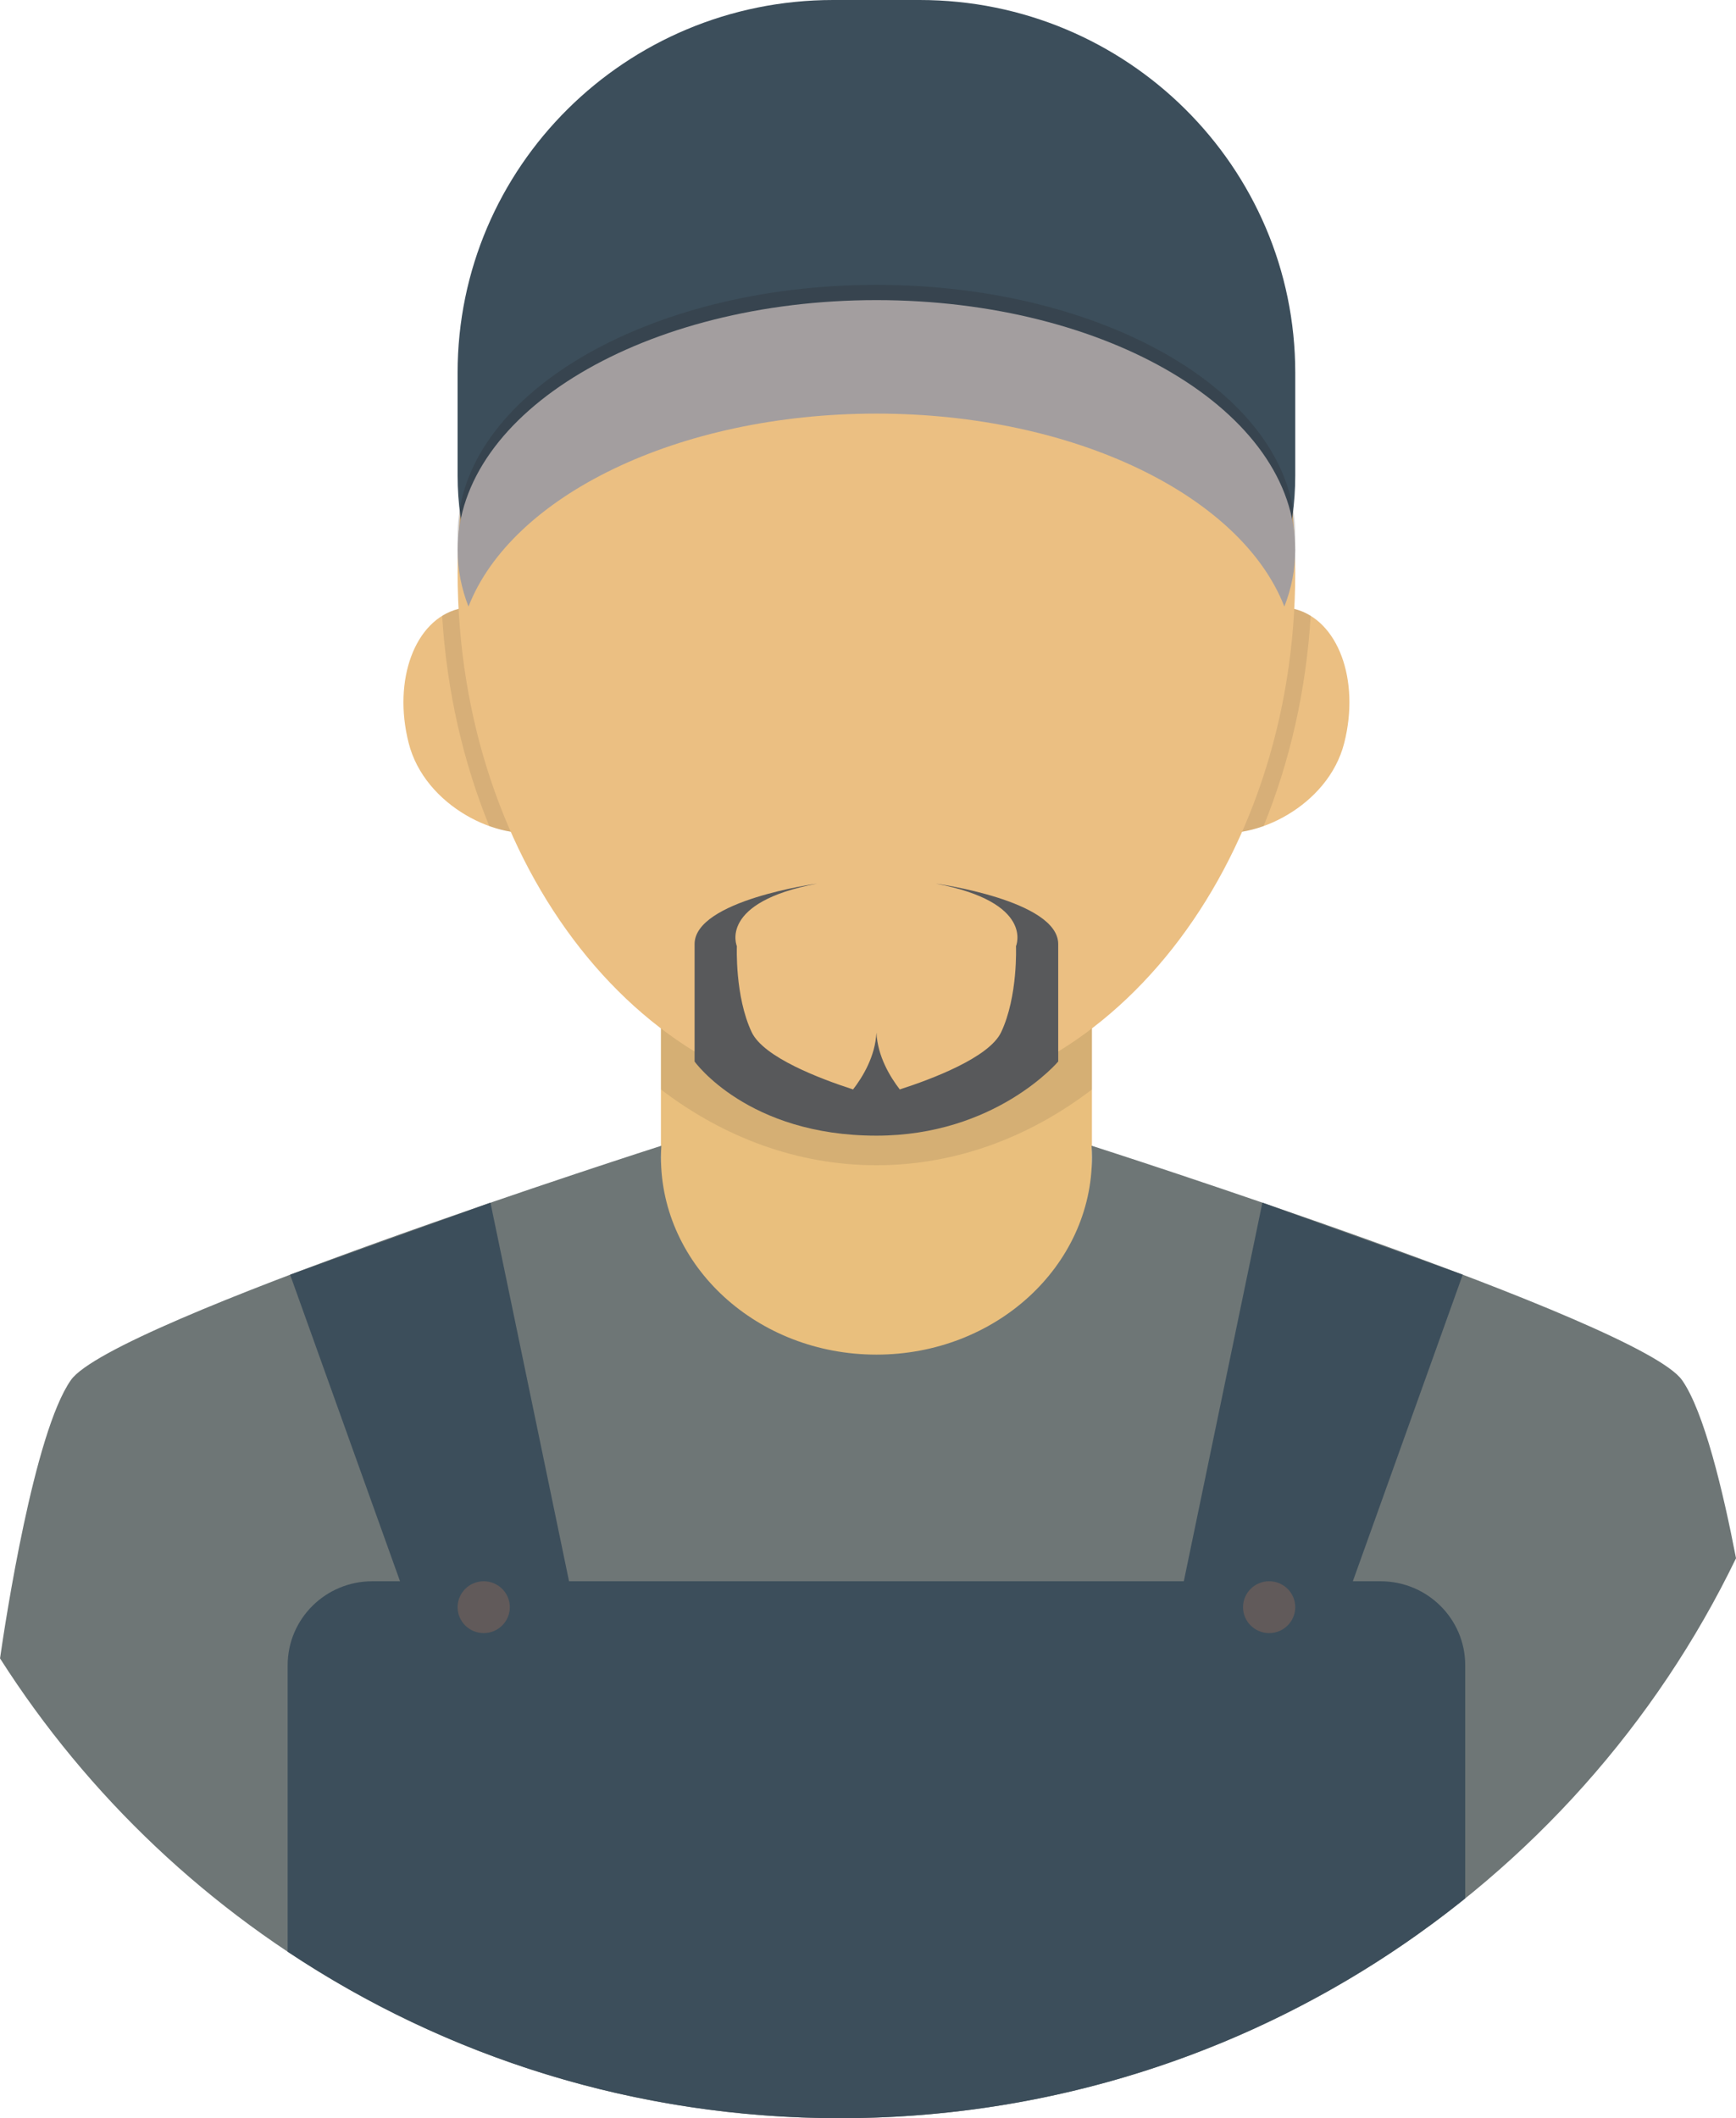
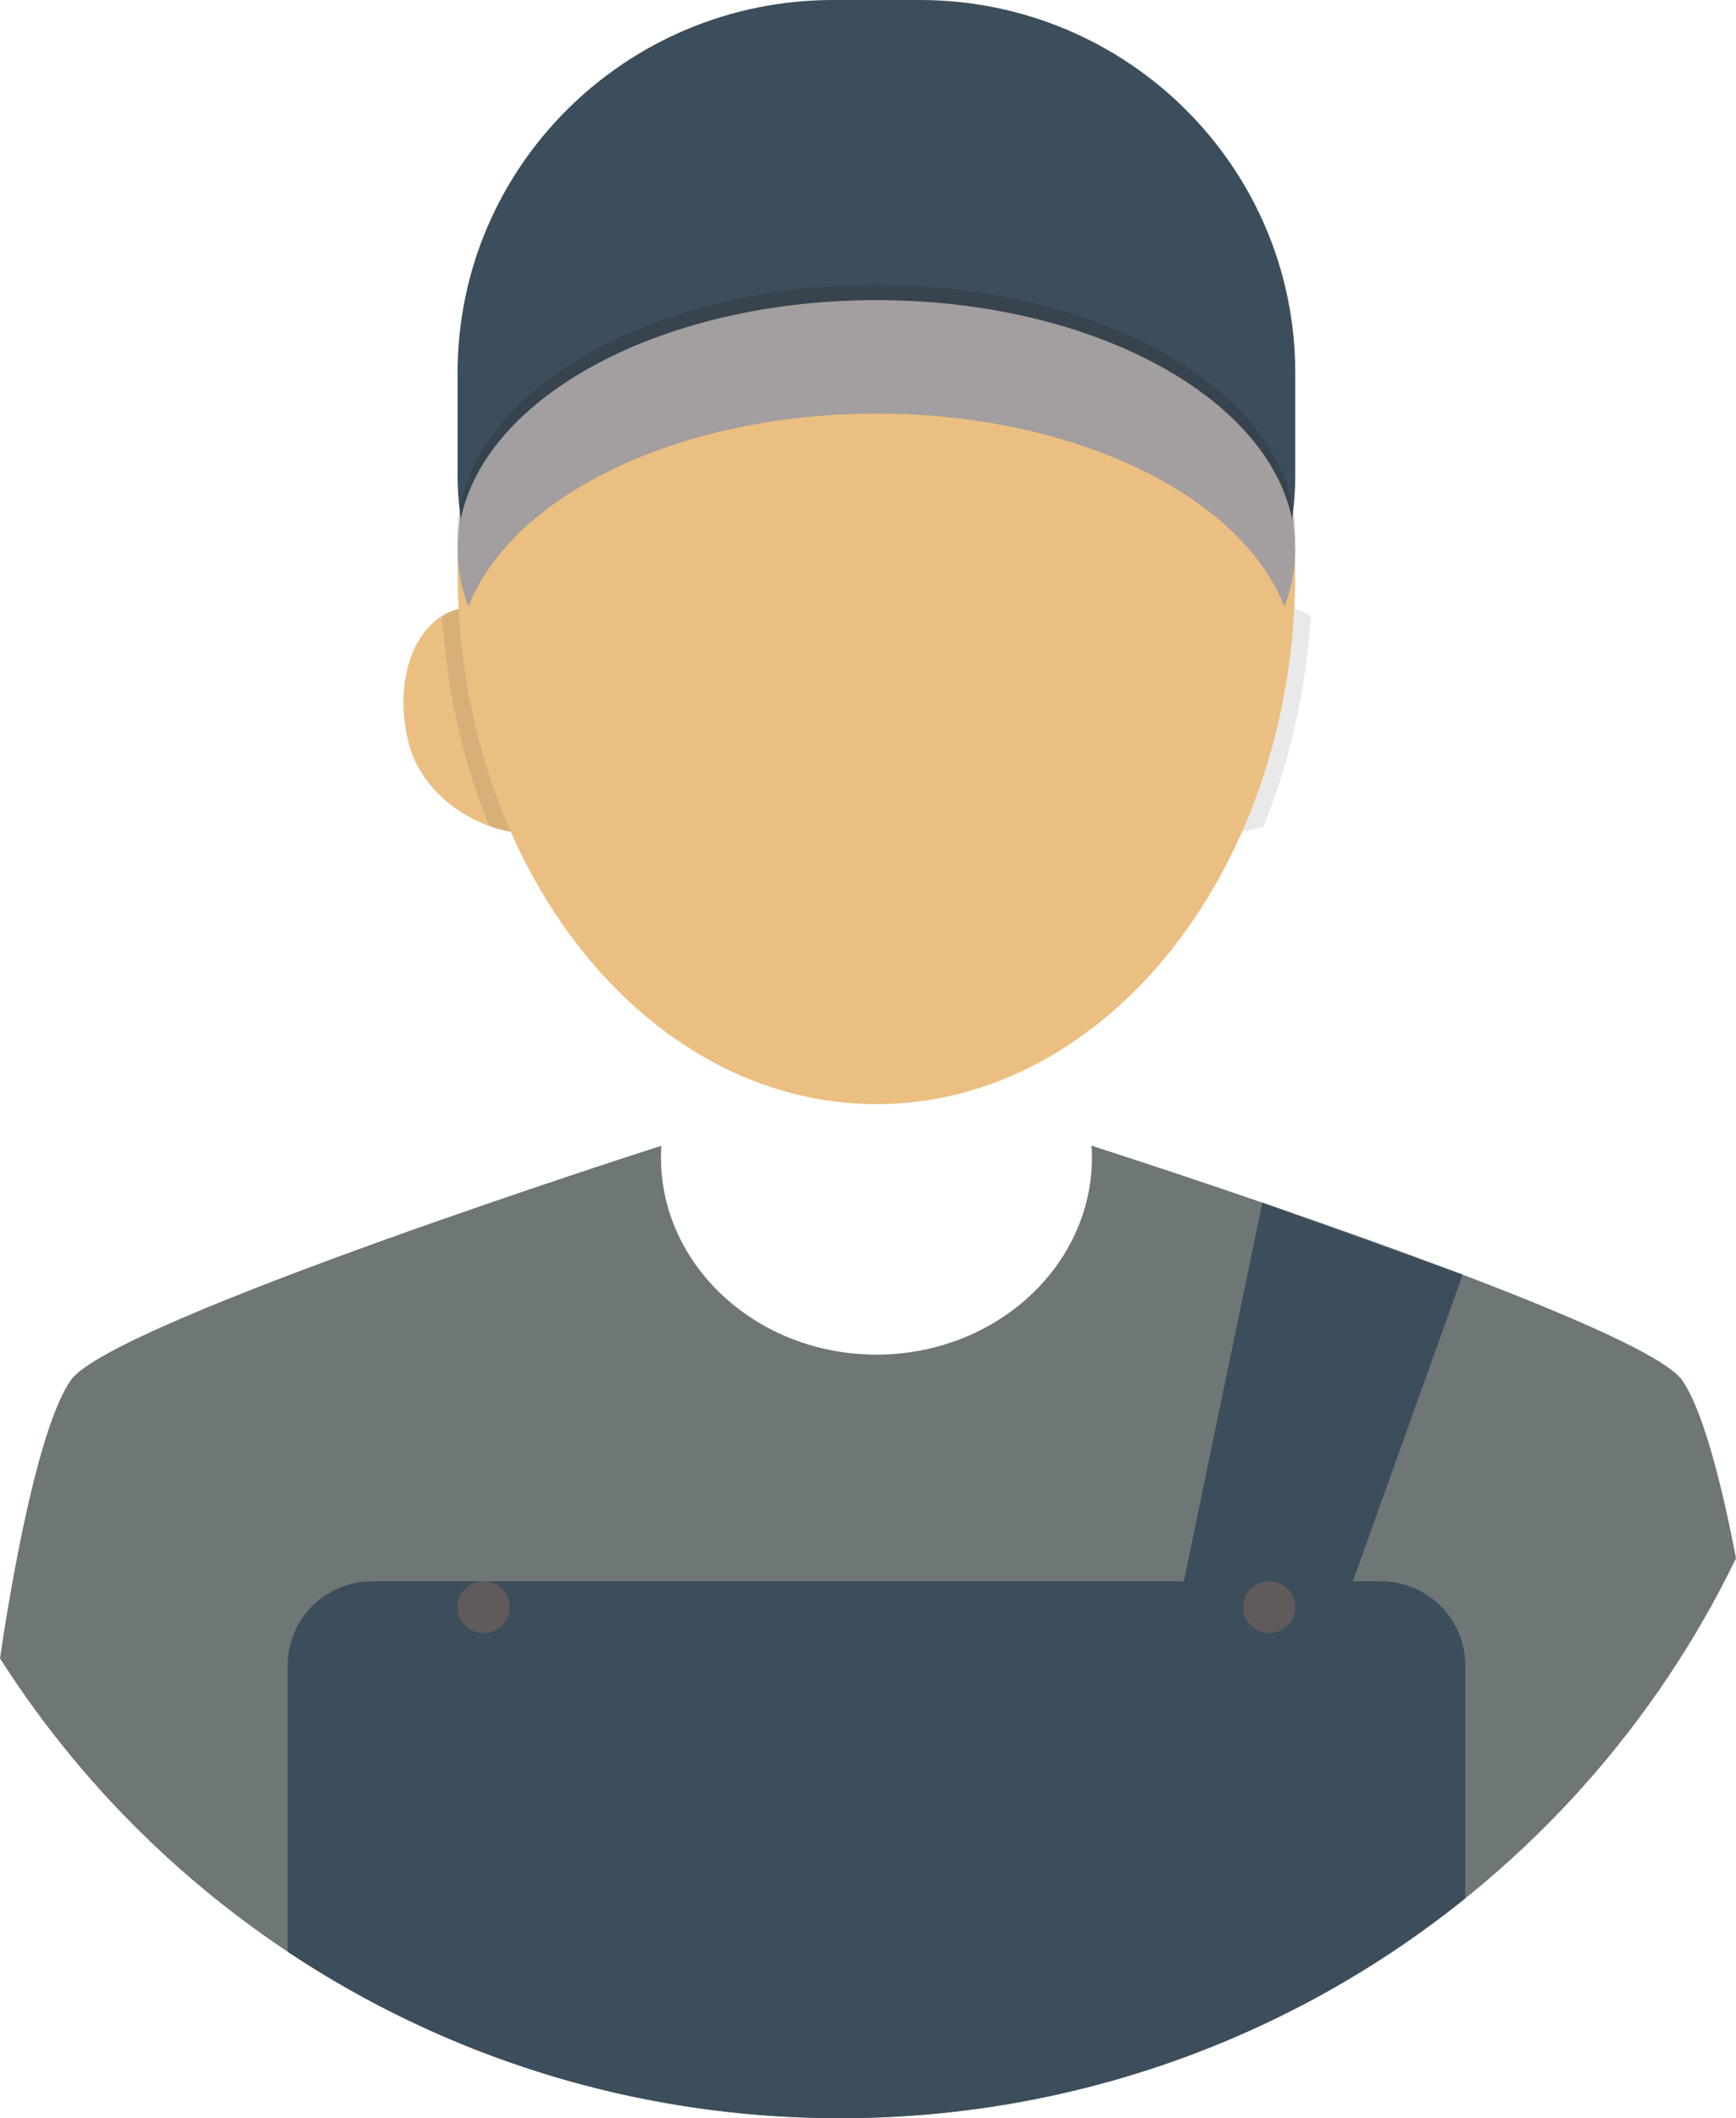
<svg xmlns="http://www.w3.org/2000/svg" width="159" height="194" viewBox="0 0 159 194" fill="none">
  <g clip-path="url(#clip0_153_18200)">
-     <path d="M100.009 72.993H60.534V133.16H100.009V72.993Z" fill="#E9BF7D" />
    <path d="M154.055 126.398C150.296 121.033 100.011 104.942 100.011 104.942H99.975C99.998 105.293 100.011 105.639 100.011 105.992C100.011 115.974 91.175 124.065 80.274 124.065C69.373 124.065 60.536 115.972 60.536 105.992C60.536 105.642 60.55 105.293 60.573 104.947H60.536C60.536 104.947 10.252 121.036 6.492 126.398C3.123 131.206 0.508 148.376 0.002 151.885C16.117 177.189 44.551 194 76.943 194C113.108 194 144.342 173.051 159.002 142.715C157.817 136.563 156.073 129.271 154.058 126.398H154.055Z" fill="#6E7676" />
    <path d="M126.446 144.822H34.099C29.816 144.822 26.346 148.268 26.346 152.517V178.751C40.813 188.38 58.216 193.998 76.941 193.998C98.644 193.998 118.566 186.45 134.2 173.864V152.517C134.2 148.266 130.728 144.822 126.446 144.822Z" fill="#3C4E5B" />
-     <path opacity="0.1" d="M60.534 99.784C66.302 104.187 73.054 106.721 80.272 106.721C87.489 106.721 94.244 104.187 100.009 99.784V72.993H60.534V99.784Z" fill="#231F20" />
    <path d="M51.869 64.439C53.337 70.224 53.7 75.12 49.713 76.115C45.725 77.111 38.893 73.833 37.428 68.047C35.959 62.262 38.004 56.766 41.991 55.769C45.981 54.771 50.403 58.653 51.869 64.439Z" fill="#EBBF82" />
-     <path d="M108.676 64.439C107.208 70.224 106.846 75.12 110.833 76.115C114.822 77.111 121.652 73.833 123.118 68.047C124.586 62.262 122.541 56.766 118.554 55.769C114.565 54.771 110.142 58.653 108.676 64.439Z" fill="#EBBF82" />
    <path opacity="0.1" d="M41.989 55.769C41.456 55.903 40.957 56.12 40.496 56.405C40.92 63.303 42.431 69.812 44.812 75.659C46.558 76.288 48.309 76.467 49.711 76.116C53.7 75.118 53.335 70.224 51.867 64.439C50.399 58.654 45.976 54.773 41.989 55.769Z" fill="#231F20" />
    <path opacity="0.1" d="M118.554 55.769C114.565 54.771 110.142 58.653 108.676 64.439C107.208 70.224 106.846 75.12 110.833 76.115C112.233 76.466 113.986 76.285 115.732 75.659C118.114 69.812 119.626 63.303 120.047 56.404C119.587 56.119 119.088 55.902 118.554 55.769Z" fill="#231F20" />
    <path d="M80.272 101.125C101.457 101.125 118.632 79.316 118.632 52.413C118.632 25.51 101.457 3.701 80.272 3.701C59.086 3.701 41.912 25.51 41.912 52.413C41.912 79.316 59.086 101.125 80.272 101.125Z" fill="#EBBF82" />
    <path d="M84.238 0H76.307C57.311 0 41.912 15.283 41.912 34.137V43.554C41.912 46.078 42.263 48.522 42.915 50.839C43.282 52.142 63.774 33.92 80.272 33.92C96.77 33.92 117.277 52.099 117.647 50.771C118.287 48.474 118.632 46.054 118.632 43.554V34.137C118.632 15.283 103.232 0 84.238 0Z" fill="#3C4E5B" />
    <path opacity="0.2" d="M80.272 36.483C98.459 36.483 113.689 44.028 117.635 54.156C118.285 52.486 118.632 50.746 118.632 48.958C118.632 36.329 101.457 26.089 80.272 26.089C59.087 26.089 41.912 36.327 41.912 48.958C41.912 50.746 42.256 52.486 42.908 54.156C46.854 44.028 62.084 36.483 80.272 36.483Z" fill="#231F20" />
    <path d="M80.272 37.881C98.459 37.881 113.689 45.427 117.635 55.554C118.285 53.884 118.632 52.144 118.632 50.357C118.632 37.727 101.457 27.487 80.272 27.487C59.087 27.487 41.912 37.725 41.912 50.357C41.912 52.144 42.256 53.884 42.908 55.554C46.854 45.427 62.084 37.881 80.272 37.881Z" fill="#A39E9F" />
-     <path d="M85.695 80.924C94.796 82.643 93.054 86.657 93.054 86.657C93.054 86.657 93.248 91.243 91.697 94.531C90.608 96.841 85.406 98.811 82.41 99.777C81.525 98.63 80.379 96.748 80.272 94.569C80.165 96.748 79.018 98.633 78.133 99.777C75.138 98.811 69.936 96.841 68.846 94.531C67.296 91.243 67.49 86.657 67.49 86.657C67.49 86.657 65.748 82.643 74.848 80.924C74.848 80.924 63.617 82.453 63.617 86.465V97.221C63.617 97.221 68.463 104.011 80.269 104.011C91.196 104.011 96.922 97.221 96.922 97.221V86.465C96.922 82.451 85.691 80.924 85.691 80.924H85.695Z" fill="#58595B" />
-     <path d="M26.572 116.744L37.977 148.555H52.893L44.921 110.148L26.572 116.744Z" fill="#3C4E5B" />
    <path d="M46.694 147.196C46.694 148.506 45.623 149.569 44.303 149.569C42.983 149.569 41.912 148.506 41.912 147.196C41.912 145.886 42.983 144.822 44.303 144.822C45.623 144.822 46.694 145.886 46.694 147.196Z" fill="#615A5A" />
    <path d="M133.971 116.744L122.569 148.555H107.65L115.622 110.148L133.971 116.744Z" fill="#3C4E5B" />
-     <path d="M116.24 149.569C117.561 149.569 118.632 148.506 118.632 147.196C118.632 145.885 117.561 144.822 116.24 144.822C114.92 144.822 113.849 145.885 113.849 147.196C113.849 148.506 114.92 149.569 116.24 149.569Z" fill="#615A5A" />
+     <path d="M116.24 149.569C117.561 149.569 118.632 148.506 118.632 147.196C118.632 145.885 117.561 144.822 116.24 144.822C114.92 144.822 113.849 145.885 113.849 147.196C113.849 148.506 114.92 149.569 116.24 149.569" fill="#615A5A" />
  </g>
  <defs>
    <clipPath id="clip0_153_18200">
      <rect width="159" height="194" fill="white" />
    </clipPath>
  </defs>
</svg>